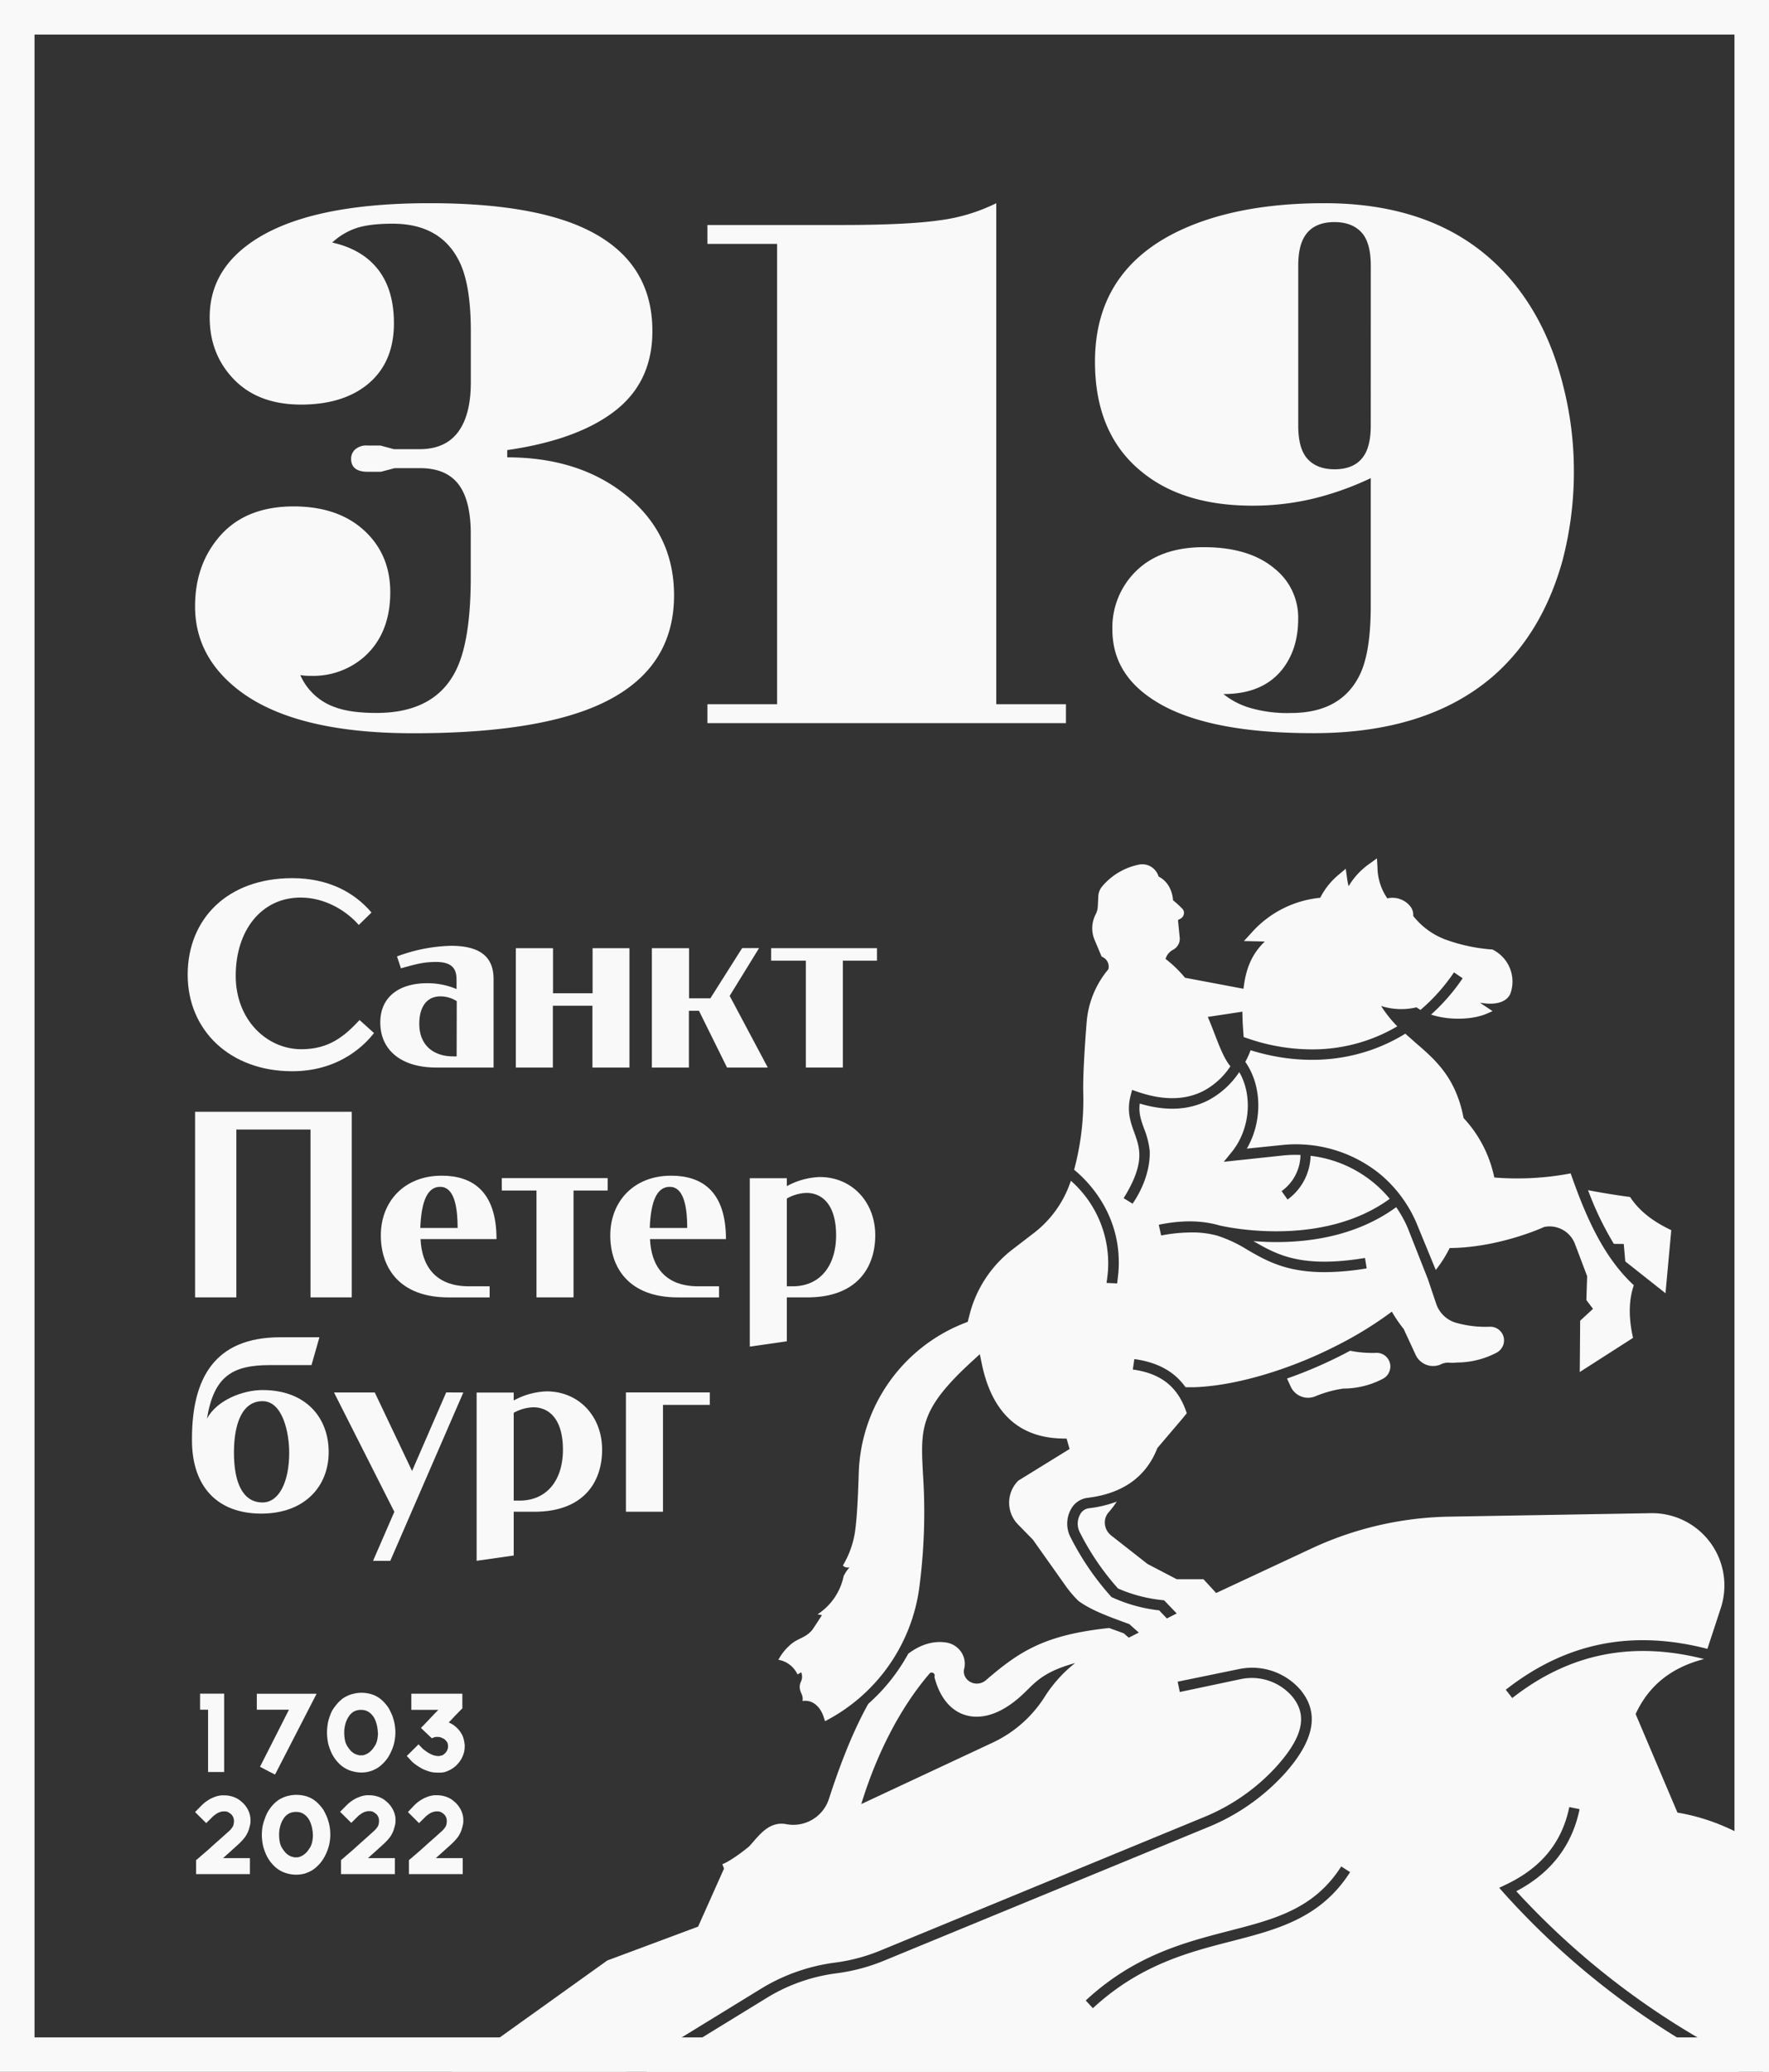
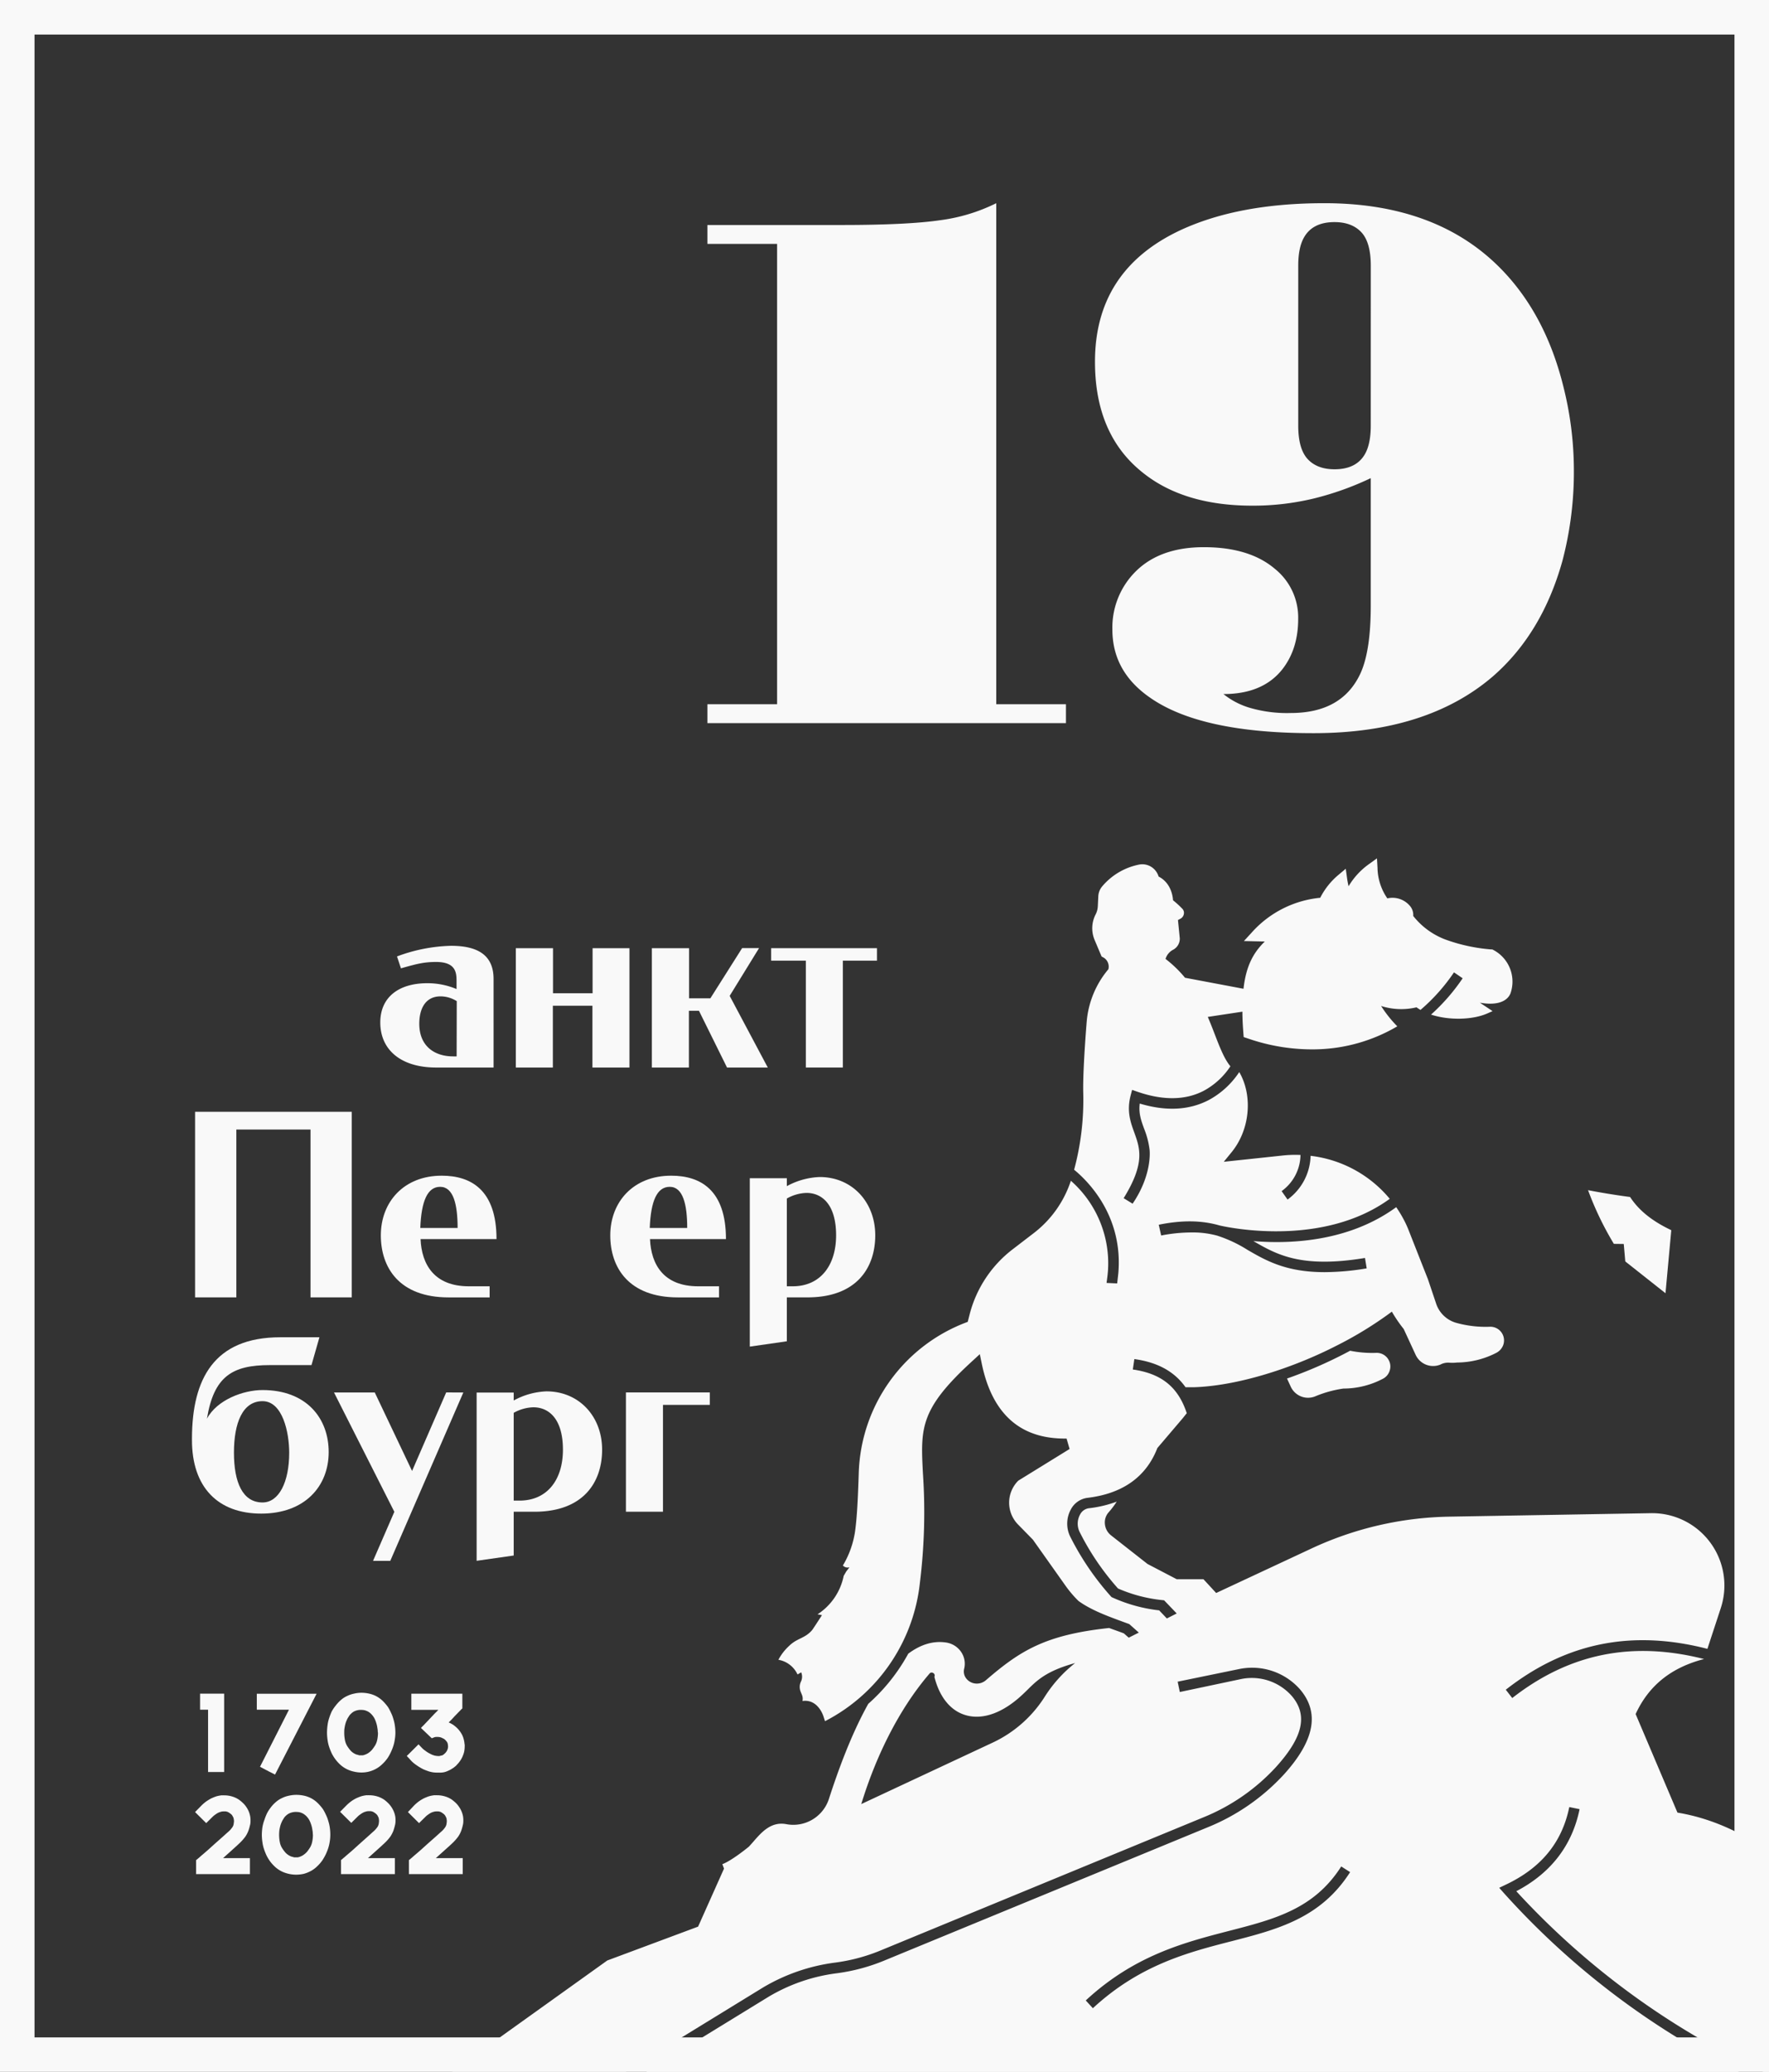
<svg xmlns="http://www.w3.org/2000/svg" id="Слой_1" data-name="Слой 1" viewBox="0 0 581.1 680.31">
  <rect x="0" y="0" width="581.1" height="680.31" fill="#333333" stroke="none" />
  <defs>
    <style>.cls-1{fill:#f9f9f9;}</style>
  </defs>
  <path class="cls-1" d="M569.76,11.34V669H11.34V11.34H569.76M581.1,0H0V680.31H581.1V0Z" />
  <path class="cls-1" d="M65.72,556.12v5.27h2.63v20.46h5.28V556.12Z" />
  <path class="cls-1" d="M84.36,556.15v5.24H94.92l-9.51,18.74,2.86,1.51,2.08,1.05L104,556.15Z" />
  <path class="cls-1" d="M129.72,566.68a12.66,12.66,0,0,0-.5-2.22,10.78,10.78,0,0,0-.79-2.09,15.1,15.1,0,0,0-1-1.88,17.1,17.1,0,0,0-1.72-2,9.69,9.69,0,0,0-2-1.47,9.24,9.24,0,0,0-2.38-.89,11.66,11.66,0,0,0-2.61-.3,10.53,10.53,0,0,0-2.48.3,9.45,9.45,0,0,0-2.26.78,8.09,8.09,0,0,0-2,1.3,12.06,12.06,0,0,0-1.68,1.79A14.06,14.06,0,0,0,109,561.9a18.62,18.62,0,0,0-.86,2.2,12.32,12.32,0,0,0-.54,2.33,18.81,18.81,0,0,0-.18,2.48,17.18,17.18,0,0,0,.18,2.41,12.42,12.42,0,0,0,.54,2.34,20.83,20.83,0,0,0,.89,2.19,13.51,13.51,0,0,0,1.23,1.94,13.3,13.3,0,0,0,1.69,1.81,9.68,9.68,0,0,0,4.27,2.11,10.45,10.45,0,0,0,2.44.3,9.69,9.69,0,0,0,4.88-1.23,9.07,9.07,0,0,0,2-1.48,12.8,12.8,0,0,0,1.76-2,14.06,14.06,0,0,0,1.07-1.91,16.69,16.69,0,0,0,.83-2.08,12.87,12.87,0,0,0,.5-2.2,14.07,14.07,0,0,0,.18-2.15A15.78,15.78,0,0,0,129.72,566.68Zm-5.56,2.23a11.28,11.28,0,0,1-.22,2.27,6,6,0,0,1-.68,1.87,16.33,16.33,0,0,1-1,1.44,5.66,5.66,0,0,1-1.1,1,3.09,3.09,0,0,1-.65.4,5.38,5.38,0,0,1-1.29.47,4.51,4.51,0,0,1-.61,0,4.58,4.58,0,0,1-.62,0l-.61-.19a2,2,0,0,1-.64-.21,6.11,6.11,0,0,1-.65-.36,4.78,4.78,0,0,1-1.11-1,12.5,12.5,0,0,1-1-1.4,6,6,0,0,1-.68-1.87,12.53,12.53,0,0,1-.22-2.41c0-.47,0-.93.08-1.4a13.33,13.33,0,0,1,.28-1.4,7.12,7.12,0,0,1,.47-1.3,4.94,4.94,0,0,1,.61-1.11,3.49,3.49,0,0,1,.79-1,4.2,4.2,0,0,1,.94-.72,4.49,4.49,0,0,1,1.07-.4,4.55,4.55,0,0,1,1.26-.14,6.33,6.33,0,0,1,1,.08,4.33,4.33,0,0,1,.9.28,4.39,4.39,0,0,1,.79.43,4.73,4.73,0,0,1,.68.58,6.32,6.32,0,0,1,1,1.32,8.51,8.51,0,0,1,.64,1.59,8,8,0,0,1,.36,1.58,7.12,7.12,0,0,1,.15,1.47Z" />
  <path class="cls-1" d="M152.6,572.69a8.33,8.33,0,0,0-.28-1.62,6.83,6.83,0,0,0-.57-1.51,9,9,0,0,0-.9-1.37,7.58,7.58,0,0,0-1.11-1.15c-.18-.17-.4-.32-.57-.47l-.58-.39-.57-.32c-.22-.11-.44-.19-.62-.3l1-1,1-1.09,1.72-1.76c.25-.25.44-.47.58-.58l.18-.17v-4.82H135.12v5.29H144c-.22.25-.65.68-1.33,1.35l-1.37,1.45-2.11,2.23-.69.68a3,3,0,0,1-.21.25l3.55,3.39a.29.29,0,0,1,.14-.08,1.57,1.57,0,0,0,.47-.18,3.51,3.51,0,0,1,.68-.18,6.7,6.7,0,0,1,.8,0,2.86,2.86,0,0,1,.57.07,2.67,2.67,0,0,1,.57.18l.58.28a2.15,2.15,0,0,1,.61.44l.35.39a2.28,2.28,0,0,1,.3.43,1.35,1.35,0,0,1,.17.5,3,3,0,0,1,.08.58,1.82,1.82,0,0,1,0,.57,4.75,4.75,0,0,1-.14.62c-.08.18-.16.39-.26.58l-.36.5a6,6,0,0,1-.72.65,1.32,1.32,0,0,1-.68.31c-.25.05-.47.11-.64.16a2.93,2.93,0,0,1-.47,0,3.53,3.53,0,0,1-.72-.08,2.36,2.36,0,0,1-.72-.17,5.37,5.37,0,0,1-.68-.25l-.64-.33a8.46,8.46,0,0,1-1.41-.9,6.4,6.4,0,0,1-1.18-1l-.8-.83a3.33,3.33,0,0,1-.25-.29L135.23,575c-.65.64-1.18,1.18-1.61,1.57l.32.36c.22.22.53.54.93,1a8.88,8.88,0,0,0,1.48,1.34,17.93,17.93,0,0,0,1.93,1.26,9.26,9.26,0,0,0,1.22.61c.44.17.9.35,1.37.5a10.09,10.09,0,0,0,1.4.32,10.46,10.46,0,0,0,1.62.08h.28a5.07,5.07,0,0,0,.79,0,6.51,6.51,0,0,0,1.12-.17,9,9,0,0,0,1.32-.51,7.79,7.79,0,0,0,.76-.39l.79-.5.79-.62.72-.79a9.13,9.13,0,0,0,1-1.36,8.68,8.68,0,0,0,.72-1.55,6.52,6.52,0,0,0,.36-1.33,10,10,0,0,0,.11-1.37v-.32A.9.9,0,0,0,152.6,572.69Z" />
  <path class="cls-1" d="M82.17,596.35a7.67,7.67,0,0,0-.46-1.55,8.51,8.51,0,0,0-.83-1.51A7.33,7.33,0,0,0,79.77,592a10.31,10.31,0,0,0-1.26-1.05,7.48,7.48,0,0,0-1.48-.79,9,9,0,0,0-3.26-.65h-.25a.73.73,0,0,0-.29,0H73a.77.77,0,0,0-.25,0,10.09,10.09,0,0,0-1.77.36,14.77,14.77,0,0,0-1.68.69,18.11,18.11,0,0,0-1.62,1,13.89,13.89,0,0,0-1.47,1.26L64.08,595l3.66,3.63,2.11-2.09a5.88,5.88,0,0,1,.83-.68,8.16,8.16,0,0,1,.9-.58,4.14,4.14,0,0,1,.93-.35,2.66,2.66,0,0,1,.87-.14h.17a4.23,4.23,0,0,1,.65,0l.53.14a3.84,3.84,0,0,1,.58.32,8.72,8.72,0,0,1,.73.55l.28.36.29.54a1.67,1.67,0,0,1,.17.61,3.43,3.43,0,0,1,.08.68,4.41,4.41,0,0,1-.08.72,2.63,2.63,0,0,1-.65,1.54,6.64,6.64,0,0,1-.78.9l-2.23,2-2.72,2.41-2,1.81-1.83,1.58c-.61.5-1,.89-1.32,1.15a2.62,2.62,0,0,0-.44.39.93.93,0,0,0-.22.14l-.17.16v4.59H82.1v-5.25H73.27l3-2.7c.42-.39,1.29-1.14,2.54-2.33a16.55,16.55,0,0,0,1.76-2,8.77,8.77,0,0,0,1-1.9,12.22,12.22,0,0,0,.5-1.68,5.47,5.47,0,0,0,.22-1.48v-.15A7.5,7.5,0,0,0,82.17,596.35Z" />
  <path class="cls-1" d="M108.35,600.2a12.57,12.57,0,0,0-.5-2.23,11.37,11.37,0,0,0-.79-2.08,14.42,14.42,0,0,0-1-1.88,16.26,16.26,0,0,0-1.73-2,9.33,9.33,0,0,0-2-1.48,9.24,9.24,0,0,0-2.38-.89,12.28,12.28,0,0,0-2.61-.29,11.24,11.24,0,0,0-2.49.29,9.23,9.23,0,0,0-2.25.78,8,8,0,0,0-2,1.31,10.69,10.69,0,0,0-1.68,1.79,12.36,12.36,0,0,0-1.22,1.91,17.81,17.81,0,0,0-.86,2.19A12.42,12.42,0,0,0,86.2,600a18.67,18.67,0,0,0-.19,2.47,17.43,17.43,0,0,0,.19,2.42,12.32,12.32,0,0,0,.54,2.33,19.63,19.63,0,0,0,.89,2.19,13.89,13.89,0,0,0,1.22,1.95,14.58,14.58,0,0,0,1.69,1.8,9.87,9.87,0,0,0,2,1.33,11.09,11.09,0,0,0,2.27.79,10.93,10.93,0,0,0,2.44.28,11.79,11.79,0,0,0,2.55-.28,10.93,10.93,0,0,0,2.33-.94,9.12,9.12,0,0,0,2-1.47,12.69,12.69,0,0,0,1.75-2A17.76,17.76,0,0,0,107,608.9a16.85,16.85,0,0,0,.83-2.09,13.2,13.2,0,0,0,.5-2.19,14.26,14.26,0,0,0,.17-2.15A15.77,15.77,0,0,0,108.35,600.2Zm-5.56,2.22a11.2,11.2,0,0,1-.22,2.27,6,6,0,0,1-.68,1.87,17.08,17.08,0,0,1-1,1.44,6,6,0,0,1-1.11,1,3.57,3.57,0,0,1-.65.4,6.06,6.06,0,0,1-.65.28,3.69,3.69,0,0,1-.65.18,3.23,3.23,0,0,1-.6,0,3.39,3.39,0,0,1-.62,0l-.61-.18a2,2,0,0,1-.64-.22,4.73,4.73,0,0,1-.65-.36,4.79,4.79,0,0,1-1.12-1,11.65,11.65,0,0,1-1-1.4,5.72,5.72,0,0,1-.68-1.86,12.56,12.56,0,0,1-.22-2.42,13.29,13.29,0,0,1,.08-1.4c.06-.46.17-.93.28-1.4a7.82,7.82,0,0,1,.46-1.29,5.76,5.76,0,0,1,.62-1.12,3.65,3.65,0,0,1,.78-1,4.49,4.49,0,0,1,1-.72,4.09,4.09,0,0,1,1.07-.39,4.55,4.55,0,0,1,1.26-.14,8,8,0,0,1,1,.07,5,5,0,0,1,.9.28,4.2,4.2,0,0,1,.79.44,5.27,5.27,0,0,1,.68.57,6.39,6.39,0,0,1,1,1.33,9.47,9.47,0,0,1,.64,1.58,9,9,0,0,1,.36,1.59,7.8,7.8,0,0,1,.15,1.47Z" />
  <path class="cls-1" d="M129.82,596.35a7.69,7.69,0,0,0-.47-1.55,8.38,8.38,0,0,0-1.94-2.83,11,11,0,0,0-1.24-1.05,8.42,8.42,0,0,0-1.48-.79,9.16,9.16,0,0,0-3.27-.65h-.25a.66.66,0,0,0-.28,0h-.3a.87.87,0,0,0-.25,0,10.25,10.25,0,0,0-1.75.36,15.73,15.73,0,0,0-1.69.69c-.54.28-1.08.61-1.62,1a14.85,14.85,0,0,0-1.46,1.26l-2.1,2.13,3.67,3.63,2.12-2.09a4.93,4.93,0,0,1,.83-.68,7.31,7.31,0,0,1,.9-.58,3.81,3.81,0,0,1,.93-.35,2.57,2.57,0,0,1,.86-.14h.18a4,4,0,0,1,.64,0l.54.14a4.39,4.39,0,0,1,.58.32,8.69,8.69,0,0,1,.71.55l.3.36.28.54a1.67,1.67,0,0,1,.18.61,4.45,4.45,0,0,1,.07.68,5.85,5.85,0,0,1-.07.72,2.93,2.93,0,0,1-.18.75,2.84,2.84,0,0,1-.47.79,7.59,7.59,0,0,1-.79.9l-2.22,2L118,605.55l-2,1.81-1.83,1.58c-.61.5-1,.89-1.34,1.15a2.94,2.94,0,0,0-.42.39.63.63,0,0,0-.22.14l-.18.16v4.59h17.71v-5.25h-8.84l3-2.7c.44-.39,1.29-1.14,2.55-2.33a15.85,15.85,0,0,0,1.77-2,9.72,9.72,0,0,0,1-1.9,15.85,15.85,0,0,0,.5-1.68,5.9,5.9,0,0,0,.22-1.48v-.15A7.5,7.5,0,0,0,129.82,596.35Z" />
  <path class="cls-1" d="M152.09,596.35a7.69,7.69,0,0,0-.47-1.55,7.41,7.41,0,0,0-.83-1.51,7.71,7.71,0,0,0-1.1-1.32,13.22,13.22,0,0,0-1.26-1.05,7.48,7.48,0,0,0-1.48-.79,8.61,8.61,0,0,0-1.58-.47,8.39,8.39,0,0,0-1.68-.18h-.26a.7.7,0,0,0-.28,0h-.28a.83.83,0,0,0-.26,0,10.17,10.17,0,0,0-1.76.36,15.73,15.73,0,0,0-1.69.69c-.53.28-1.08.61-1.62,1a14.85,14.85,0,0,0-1.46,1.26L134,595l3.65,3.63,2.13-2.09a4.86,4.86,0,0,1,.82-.68,7.31,7.31,0,0,1,.9-.58,4,4,0,0,1,.93-.35,2.64,2.64,0,0,1,.86-.14h.18a4,4,0,0,1,.64,0l.55.14a4.33,4.33,0,0,1,.57.32,7.3,7.3,0,0,1,.72.55l.29.36.28.54a1.5,1.5,0,0,1,.18.61,3.47,3.47,0,0,1,.07.68,4.39,4.39,0,0,1-.07.72,2.56,2.56,0,0,1-.18.75,2.84,2.84,0,0,1-.47.79,6.78,6.78,0,0,1-.79.9l-2.22,2-2.73,2.41-2,1.81-1.83,1.58c-.61.5-1,.89-1.32,1.15a2.62,2.62,0,0,0-.44.39.76.76,0,0,0-.22.14l-.18.16v4.59H152v-5.25h-8.84l3-2.7c.44-.39,1.31-1.14,2.56-2.33a16.55,16.55,0,0,0,1.76-2,8.77,8.77,0,0,0,1-1.9,13.8,13.8,0,0,0,.5-1.68,5.9,5.9,0,0,0,.22-1.48v-.15A8.22,8.22,0,0,0,152.09,596.35Z" />
-   <path class="cls-1" d="M205,162.09q-15.25-11.91-38.38-11.92v-2.38q23.11-3.34,35.41-12.88t12.27-26.23q0-24.32-24.32-34.57-17.65-7.39-48.87-7.39-41.25,0-59.6,13.6-12.65,9.33-12.63,23.89,0,12.17,8,20.4t22,8.24q14.06,0,22.29-7c5.48-4.71,8.23-11.26,8.23-19.7q0-12.42-6.68-19.35-5-5.23-13.59-7.16A22,22,0,0,1,116.76,75c2.87-1,6.91-1.55,12.16-1.55q16.44,0,22.41,13.36,3.34,7.65,3.33,22v16.72q0,10.74-4.2,16.35t-12.64,5.61H129.4l-4.46-1.2h-4.22a5.58,5.58,0,0,0-4.1,1.32,4.17,4.17,0,0,0-1.29,3q0,4.3,5.48,4.31h4.29l4.54-1.2H138q8.58,0,12.64,5.35t4,16.56v13.8q0,20.7-4.76,30.47Q143,234.09,123.67,234.1q-8.57,0-13.58-1.88a19.33,19.33,0,0,1-11.44-10.54,20.46,20.46,0,0,0,3.57.24,25.41,25.41,0,0,0,17.65-6.45q8.32-7.64,8.33-21,0-12.4-8.57-20.28T96.5,166.28q-16.69,0-25.27,10.95-7.16,9-7.15,21.89,0,16,13.58,26.91Q96,240.79,135.84,240.77q38.37,0,59.12-8.58,26.46-11,26.46-36.71Q221.42,175,205,162.09Z" />
  <path class="cls-1" d="M327.26,231.23V66.72a58.36,58.36,0,0,1-18.59,5.61q-10.73,1.55-32.19,1.55h-44.1v6.2h22.89V231.23H232.38v6.21H350.15v-6.21Z" />
  <path class="cls-1" d="M513.7,127.52q-6-24.79-21.46-40.06-21-20.74-57.21-20.74-28.14,0-47.22,8.84-28.12,13.13-28.12,43.21,0,23.64,15.25,36.06,13.6,11.22,36.48,11.21a84.93,84.93,0,0,0,19.79-2.27A97.12,97.12,0,0,0,450.28,157v41.88q0,14.76-3.34,22.14-6,13.09-22.89,13.1a43.6,43.6,0,0,1-13.82-1.8,25.27,25.27,0,0,1-8.34-4.42q12.87,0,19.3-8.07,5.25-6.66,5.25-16.63a20.49,20.49,0,0,0-7.62-16.39q-8.37-7.14-23.37-7.14-15.26,0-23.37,9a25.93,25.93,0,0,0-6.67,18.07q0,13.8,12.39,22.35,16.69,11.67,53.65,11.65,37.19,0,58.88-18.59,16.21-14.07,22.89-37.91A114.72,114.72,0,0,0,517,153.75,112.21,112.21,0,0,0,513.7,127.52Zm-63.42,12.26c0,4-.64,7.08-1.9,9.31q-2.86,5-10,5c-3.81,0-6.76-1.12-8.82-3.35s-3.1-5.88-3.1-11V87.25c0-4,.63-7.08,1.91-9.32q2.86-5,10-5c3.81,0,6.75,1.12,8.82,3.33s3.1,5.9,3.1,11Z" />
-   <path class="cls-1" d="M118.12,334.94c-5,5.32-10,9.58-19.13,9.58-11.21,0-21.56-9.49-21.56-24.12,0-15,8.53-25.68,21.3-25.68,8.53,0,15.48,4.79,19.13,9l4.17-4.09C116.39,293,107.86,288.35,96,288.35c-21.31,0-34.35,13.42-34.35,31.7s13.91,31.7,34.35,31.7c16.08,0,24.42-9.41,26.86-12.54Z" />
  <path class="cls-1" d="M148.14,310.56a54.06,54.06,0,0,0-17.73,3.49l1.3,3.91c5.21-1.48,7.56-2.09,11.56-2.09,6.51,0,6.7,3.58,6.7,6.27v2.62a24.67,24.67,0,0,0-9.57-1.92c-9.56,0-15.48,4.7-15.48,12.89,0,9,6.79,14.8,18.35,14.8h18.86V321.45C162.13,313.6,156.92,310.56,148.14,310.56ZM150,346.87h-1.14c-6.17,0-11.13-3.4-11.13-10.71,0-5.05,2.09-9,7-9a10.09,10.09,0,0,1,5.31,1.57Z" />
  <path class="cls-1" d="M194.66,311.34v14.81h-13V311.34H169.44v39.19h12.17V330.24h13v20.29h12.16V311.34Z" />
  <path class="cls-1" d="M239.69,327l9.65-15.68h-5.56L233.35,327.8h-7V311.34H214.13v39.19H226.3V331.89h3.3l9.22,18.64h13.39Z" />
  <path class="cls-1" d="M253.31,311.34v4.1h11.4v35.09h12.16V315.44h11.21v-4.1Z" />
  <path class="cls-1" d="M64.08,365.06V426H77.64V370.89H102V426h13.55V365.06Z" />
  <path class="cls-1" d="M138.15,406.86H163.1c0-16.2-8.44-20.82-18-20.82-12.43,0-20,8.63-20,19.59,0,10.54,6,20.38,22.27,20.38h13.47v-3.65H154C142.67,422.36,138.5,415.21,138.15,406.86Zm6.43-17.16c4.35,0,5.74,5.75,5.74,13.5H138.06C138.41,394.41,140.4,389.7,144.58,389.7Z" />
-   <path class="cls-1" d="M164.84,386.84v4.08h11.39V426H188.4V390.92h11.21v-4.08Z" />
  <path class="cls-1" d="M213.52,406.86h24.95c0-16.2-8.42-20.82-18-20.82-12.43,0-20,8.63-20,19.59,0,10.54,6,20.38,22.25,20.38h13.48v-3.65h-6.88C218,422.36,213.87,415.21,213.52,406.86ZM220,389.7c4.34,0,5.74,5.75,5.74,13.5H213.44C213.78,394.41,215.79,389.7,220,389.7Z" />
  <path class="cls-1" d="M269.25,386.48a24.39,24.39,0,0,0-10.78,3v-2.6H246.3v55.29l12.17-1.75V426h6.79c16.25,0,22.25-9.84,22.25-20.38C287.51,394.67,279.87,386.48,269.25,386.48Zm-8.86,35.88h-1.92V393.54a14,14,0,0,1,6.44-1.84c5.22,0,9.74,3.92,9.74,13.93C274.65,415.47,269.51,422.36,260.39,422.36Z" />
  <path class="cls-1" d="M86.24,456.43c-6.34,0-14.95,3.21-18.26,9.4,2.27-13.84,8.26-17.59,20.61-17.59h13.73l2.61-9.14H92.06c-21.73,0-28.95,13.67-29,33.17v.44C63,488.38,71.63,497,85.81,497c14.34,0,22.16-9,22.16-20.2S100.59,456.43,86.24,456.43Zm0,36.91c-6.6,0-9.39-6.7-9.39-16.36s2.79-16.9,9.39-16.9S95,470.36,95,477C95,486.64,91.63,493.34,86.24,493.34Z" />
  <path class="cls-1" d="M146.57,457.21,135.36,483l-12.25-25.77H109.72l19.82,39.18-7,16.11h5.66l24-55.29Z" />
  <path class="cls-1" d="M179.53,456.86a24.15,24.15,0,0,0-10.78,3v-2.61H156.57V512.5l12.18-1.74V496.39h6.78c16.25,0,22.26-9.83,22.26-20.37C197.79,465,190.13,456.86,179.53,456.86Zm-8.87,35.87h-1.91V463.91a14,14,0,0,1,6.43-1.82c5.22,0,9.74,3.92,9.74,13.93C184.92,485.85,179.79,492.73,170.66,492.73Z" />
  <path class="cls-1" d="M205.61,457.21v39.18h12.17V461.3h15.39v-4.09Z" />
  <path class="cls-1" d="M533.39,408.47l.5,5.73,13.21,10.44,1.9-20.7-1.06-.52c-5.42-2.71-9.37-5.91-12.05-9.76l-.43-.62-.75-.1c-4.44-.6-8.8-1.32-13.05-2.14a102.78,102.78,0,0,0,8.48,17.63Z" />
-   <path class="cls-1" d="M480.78,367.12c-2.57-13.36-9.29-19.13-15.77-24.71-1.11-1-2.27-2-3.37-3-14.58,9-32.53,11.13-50.83,5.44a29.17,29.17,0,0,1-1.74,3.83l.42.61c5.15,7.91,5.09,19.28.08,27.87L420.91,376a43.81,43.81,0,0,1,32.63,9.69,42.89,42.89,0,0,1,12.16,16.87L471.64,417a40.37,40.37,0,0,0,4.56-7.2c15.46-.12,29.25-6.11,31.11-6.94a8.93,8.93,0,0,1,10.05,5.6l4,10.57-.25,7.86,2.18,2.87-4.22,3.9-.13,16.84,17.49-11.2-.24-1.16c-1.19-5.94-1.09-11,.3-15.51l.19-.63c-10.16-9.37-16-23.16-20.73-36.71a94.2,94.2,0,0,1-25.09,1.35A40.57,40.57,0,0,0,480.78,367.12Z" />
  <path class="cls-1" d="M580.35,607.39c-9.76-6.56-19.35-10.56-29.32-12.21l-13.74-32.36c4.2-9.12,11.27-14.94,21.59-17.83l.88-.24v0c-23.65-6-44.26-1.82-63,12.81l-2.12-2.73C514.34,539.4,536,535,560.87,541.41L561,541l4.27-13a23.75,23.75,0,0,0-23-31.14L476.12,498a111.42,111.42,0,0,0-45.51,10.55L399.5,523.07l-4.18-4.53h-8.79l-9.58-5L365,504.17a5.38,5.38,0,0,1-2.06-3.8,5,5,0,0,1,1.28-3.84,28.75,28.75,0,0,0,2.61-3.46,38.44,38.44,0,0,1-9.15,2.17,3.81,3.81,0,0,0-2.91,2.11,6.25,6.25,0,0,0-.18,5.56,85.23,85.23,0,0,0,12.67,18.68,48.36,48.36,0,0,0,14.52,3.81l.62.07,4.14,4.32-3.24,1.64-2.53-2.66a50.94,50.94,0,0,1-15.3-4.2l-.35-.16-.24-.27a89.85,89.85,0,0,1-13.41-19.76,9.73,9.73,0,0,1,.27-8.7,7.19,7.19,0,0,1,5.53-3.86c11.44-1.38,19.12-6.8,22.82-16.11l.11-.26,8.15-9.57.12-.14,1.37-1.71c-2.83-8.6-8.31-13-17.72-14.35l.5-3.42c7.62,1.06,13.14,4.05,16.82,9.25.83,0,1.74,0,2.63,0,10.7-.32,23.87-3.63,36.63-8.89q5.1-2.1,10-4.59a123.13,123.13,0,0,0,18.51-11.34v0l0,0a45.52,45.52,0,0,0,3.89,5.69l3.93,8.5a6.33,6.33,0,0,0,8.08,3.21,5.45,5.45,0,0,1,2.9-.65,13.42,13.42,0,0,0,2.64-.05,28.39,28.39,0,0,0,12.86-3.17,4.74,4.74,0,0,0,2.34-2.73,4.49,4.49,0,0,0-4.53-5.84,36,36,0,0,1-11-1.3,9.75,9.75,0,0,1-6.58-6.35l-2.69-8-1.42-3.59-5-12.7a33.48,33.48,0,0,0-1.7-3.6,38.72,38.72,0,0,0-2.29-3.73c-12.58,9.19-27.55,11.46-39.27,11.46-2.76,0-5.32-.13-7.65-.32,7.68,4.42,15.63,9,36.67,5.54l.55,3.42a85.47,85.47,0,0,1-13.81,1.24c-12.68,0-19.26-3.81-25.24-7.26a43.89,43.89,0,0,0-9.87-4.67l-.18-.06h0l-.19-.05a30.66,30.66,0,0,0-8.22-1,53.3,53.3,0,0,0-10,1l-.79-3.53c9.26-1.89,15.45-1.05,19.93.22l.29.07c3.88.87,34.07,6.91,55.66-8.8a39.79,39.79,0,0,0-26-14.12,18.35,18.35,0,0,1-7.57,14.36L421,391.11a14.87,14.87,0,0,0,6.2-11.87,38.12,38.12,0,0,0-5.93.19L402,381.48l2.64-3.24c5.89-7.28,6.89-18.1,2.69-25.78l-.25-.44a27.85,27.85,0,0,1-9.95,9.15c-6.45,3.39-14.08,3.79-22.73,1.19-.42,3.18.46,5.59,1.45,8.31a27,27,0,0,1,1.78,6.91s1,8-5.58,17.66l-2.94-1.81c7.13-11.52,5.36-16.4,3.48-21.59-1.24-3.44-2.53-7-1.18-12.16l.48-1.81,1.75.61c8.48,2.93,15.84,2.81,21.86-.36a24.29,24.29,0,0,0,8.68-8c-1.87-2.22-3.31-5.73-5.09-10.37-.71-1.86-1.48-3.83-2.34-5.84l11.37-1.72c0,2.51.17,5.27.42,8.34l1.7.57a64.29,64.29,0,0,0,22,3.46l0,0,0,0A54.83,54.83,0,0,0,459,337a39.83,39.83,0,0,1-5.32-6.68,21.71,21.71,0,0,0,11.63.44,14.7,14.7,0,0,0,1.31.85,61.27,61.27,0,0,0,11-12.33l2.85,1.94a64.57,64.57,0,0,1-10.39,11.93c5.93,1.95,13.63,1.73,18.37-.33l1.85-.81-4.17-2.77c6.08,1.08,9.1-.69,10.05-3.06a11.73,11.73,0,0,0-5.66-14.27l-.3-.16-.33,0a56.59,56.59,0,0,1-15.13-3.27,24.4,24.4,0,0,1-10.53-7.72,4.54,4.54,0,0,0-.92-3.1,7.49,7.49,0,0,0-7.58-2.67,18.17,18.17,0,0,1-3.23-10l-.18-3.15-2.55,1.84A23.91,23.91,0,0,0,443,291c-.2-.83-.37-1.7-.5-2.62l-.43-3.12-2.39,2a23.85,23.85,0,0,0-6,7.53,34.59,34.59,0,0,0-22.51,11.42L408.61,309l6.87.15c-3.86,3.73-6.19,8.22-7,15.52l-19.21-3.62a39.28,39.28,0,0,0-6.4-6.18,5,5,0,0,1,2.46-3,4.12,4.12,0,0,0,2.22-3.77l-.6-6,.74-.4a2.19,2.19,0,0,0,1.19-2.41,2.41,2.41,0,0,0-.38-.77,31.52,31.52,0,0,0-3.17-2.91c-.13-1.8-.86-5.79-4.74-7.79a5.68,5.68,0,0,0-2.14-3,5.52,5.52,0,0,0-4.4-.9A21.25,21.25,0,0,0,362,291.12a5.45,5.45,0,0,0-1.22,3.22l-.16,3.29a6.47,6.47,0,0,1-.72,2.63,9.91,9.91,0,0,0-.31,8.43l2.27,5.38.53.29a3.45,3.45,0,0,1,1.7,3.9,30.69,30.69,0,0,0-7.1,17c-.06.68-1.35,16.18-1.15,23.65a88.35,88.35,0,0,1-3,25.18c4.57,3.74,16.11,15.16,14.52,33.95l-.38,3.38-3.48-.16.24-1.85a36.78,36.78,0,0,0,.3-4.82,36.14,36.14,0,0,0-12.27-26.88,35.65,35.65,0,0,1-12.22,17.21l-6.84,5.25a39.18,39.18,0,0,0-14.19,21.4l-.63,2.47a54.65,54.65,0,0,0-35.8,49.73c-.28,8.74-.59,14.59-1.21,19.08a30.42,30.42,0,0,1-4,11.19,2.11,2.11,0,0,0,2.16.58s-.4.55-1.06,1.39l-.83,1.42a19.69,19.69,0,0,1-8.6,12.64l1.46.27s-2.92,4.52-3.18,4.84c-2.4,2.87-4.94,2.63-7.62,5.27A16.58,16.58,0,0,0,255.7,545a8.51,8.51,0,0,1,6.28,4.82l1.2-.7a3.68,3.68,0,0,1-.1,3.09,4.1,4.1,0,0,0-.17,3c.36,1.1,1,1.86.69,3.32,5.18-.73,6.9,5.05,6.9,5.05l.51,1.58a58.06,58.06,0,0,0,31.17-45.48,188.24,188.24,0,0,0,1-35.82c-.78-15-1.11-21.17,16.44-37.15l2.24-2.06.62,3c2,9.85,6.15,16.86,12.32,20.8,4.21,2.7,9.42,4,15.56,3.91l1,3.45h-.05L334.5,486.18a10.22,10.22,0,0,0-.11,14.37l4.9,5,10.63,15a37,37,0,0,0,4.35,5.13c4.12,3,9.61,5,14.61,6.84l2.08.76,3.13,2.79-3.31,1.67-1.63-1.43-1.44-.53c-1.1-.4-2.24-.79-3.37-1.22-21,2.25-29.26,7.47-40.47,17.14a4.54,4.54,0,0,1-3.23,1.11,4.36,4.36,0,0,1-3.29-1.74,3.72,3.72,0,0,1-.63-3.14,6.86,6.86,0,0,0-1-5.51,7.25,7.25,0,0,0-5-3.1c-4.41-.64-8.54.82-12.37,3.68a61,61,0,0,1-13.13,16.46s0,0,0,0c-5.67,10.14-10,22.16-13,31.44a12.3,12.3,0,0,1-14,8.06c-4.93-.88-8,2.6-10.69,5.69-.5.57-1,1.15-1.53,1.71-1.61,1.33-6.07,4.77-8.71,5.75l.54,1.46-8.51,19.05-29.84,11.12-51,36.5h57.13l44.93-27.57a61.88,61.88,0,0,1,23.79-8.24,59.14,59.14,0,0,0,14.77-3.92l106.24-43.79a66,66,0,0,0,23.83-16.53c8.92-9.87,10.5-17.08,5.14-23.34a17.53,17.53,0,0,0-16.45-5.56l-20.3,4.29-.71-3.39L407.25,548A21,21,0,0,1,427,554.66c6.56,7.66,4.86,16.79-5.18,27.92A69.49,69.49,0,0,1,396.72,600L290.46,643.77a61.92,61.92,0,0,1-15.64,4.17,57.87,57.87,0,0,0-22.45,7.77l-40.1,24.6h359A258.58,258.58,0,0,1,494,621.59l-1.52-1.72,2.09-1c11.68-5.51,18.53-13.86,20.93-25.51l3.38.69c-2.45,11.92-9.43,21-20.79,26.94a256.4,256.4,0,0,0,81.16,59.31h1.87V607.9ZM343.22,557.08a40.59,40.59,0,0,1-17.16,15.13l-43.14,20.17c5.18-16.93,13.07-32,22.44-42.87a.86.86,0,0,1,1.1-.21.89.89,0,0,1,.56,1l-.07.38.1.34c1.74,6.51,5.39,10.83,10.27,12.19,5.69,1.62,12.37-.88,18.79-7,.47-.44.92-.88,1.36-1.31,3.22-3.19,6.3-6.24,15.7-8.83A44.08,44.08,0,0,0,343.22,557.08Zm61.33,80.33c-14.14,3.63-30.16,7.75-45.55,22l-2.34-2.55c16-14.84,32.5-19.06,47-22.82,15-3.86,28-7.19,36.92-21.18l2.92,1.86C433.83,629.87,419.61,633.53,404.55,637.41Z" />
  <path class="cls-1" d="M452,444.22a36.8,36.8,0,0,1-8.51-.7c-.44.25-.88.48-1.32.71a145.71,145.71,0,0,1-19.4,8.42l1.22,2.65a6.25,6.25,0,0,0,8.07,3.19,37.83,37.83,0,0,1,9.25-2.55,27.87,27.87,0,0,0,13.12-3.3,4.47,4.47,0,0,0,2.13-2.8,4.34,4.34,0,0,0-.49-3.44l-.14-.23A4.45,4.45,0,0,0,452,444.22Z" />
</svg>